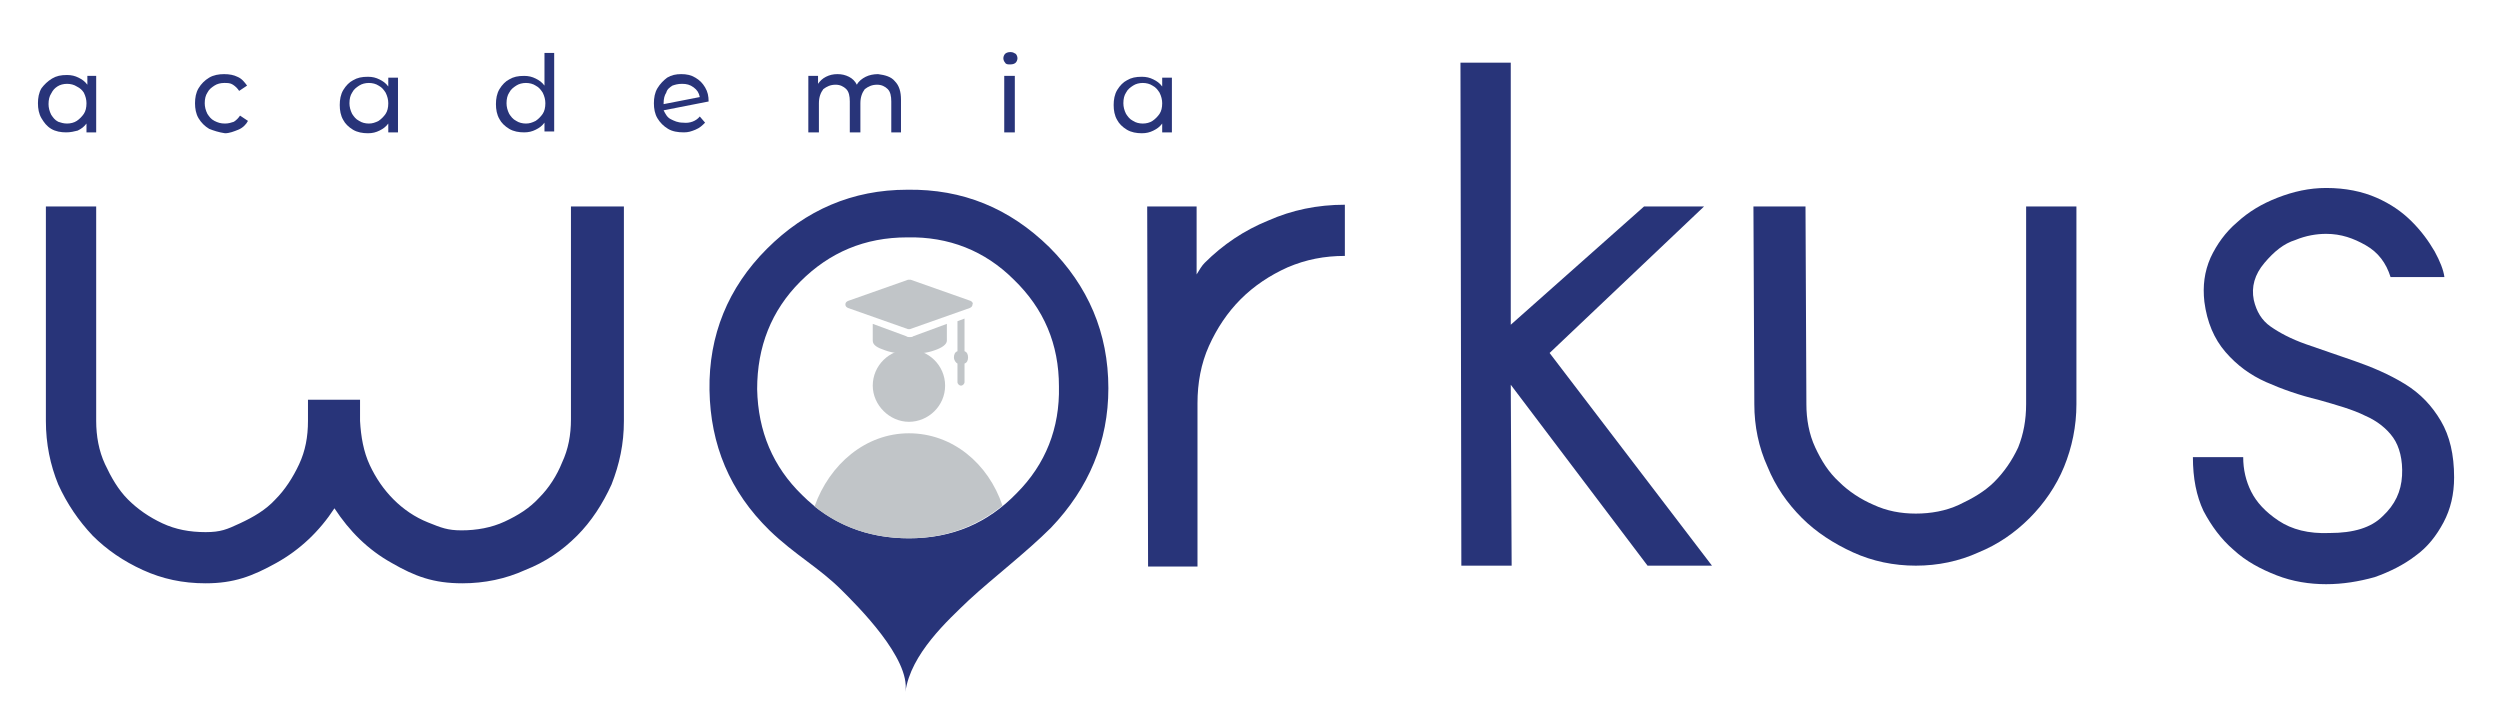
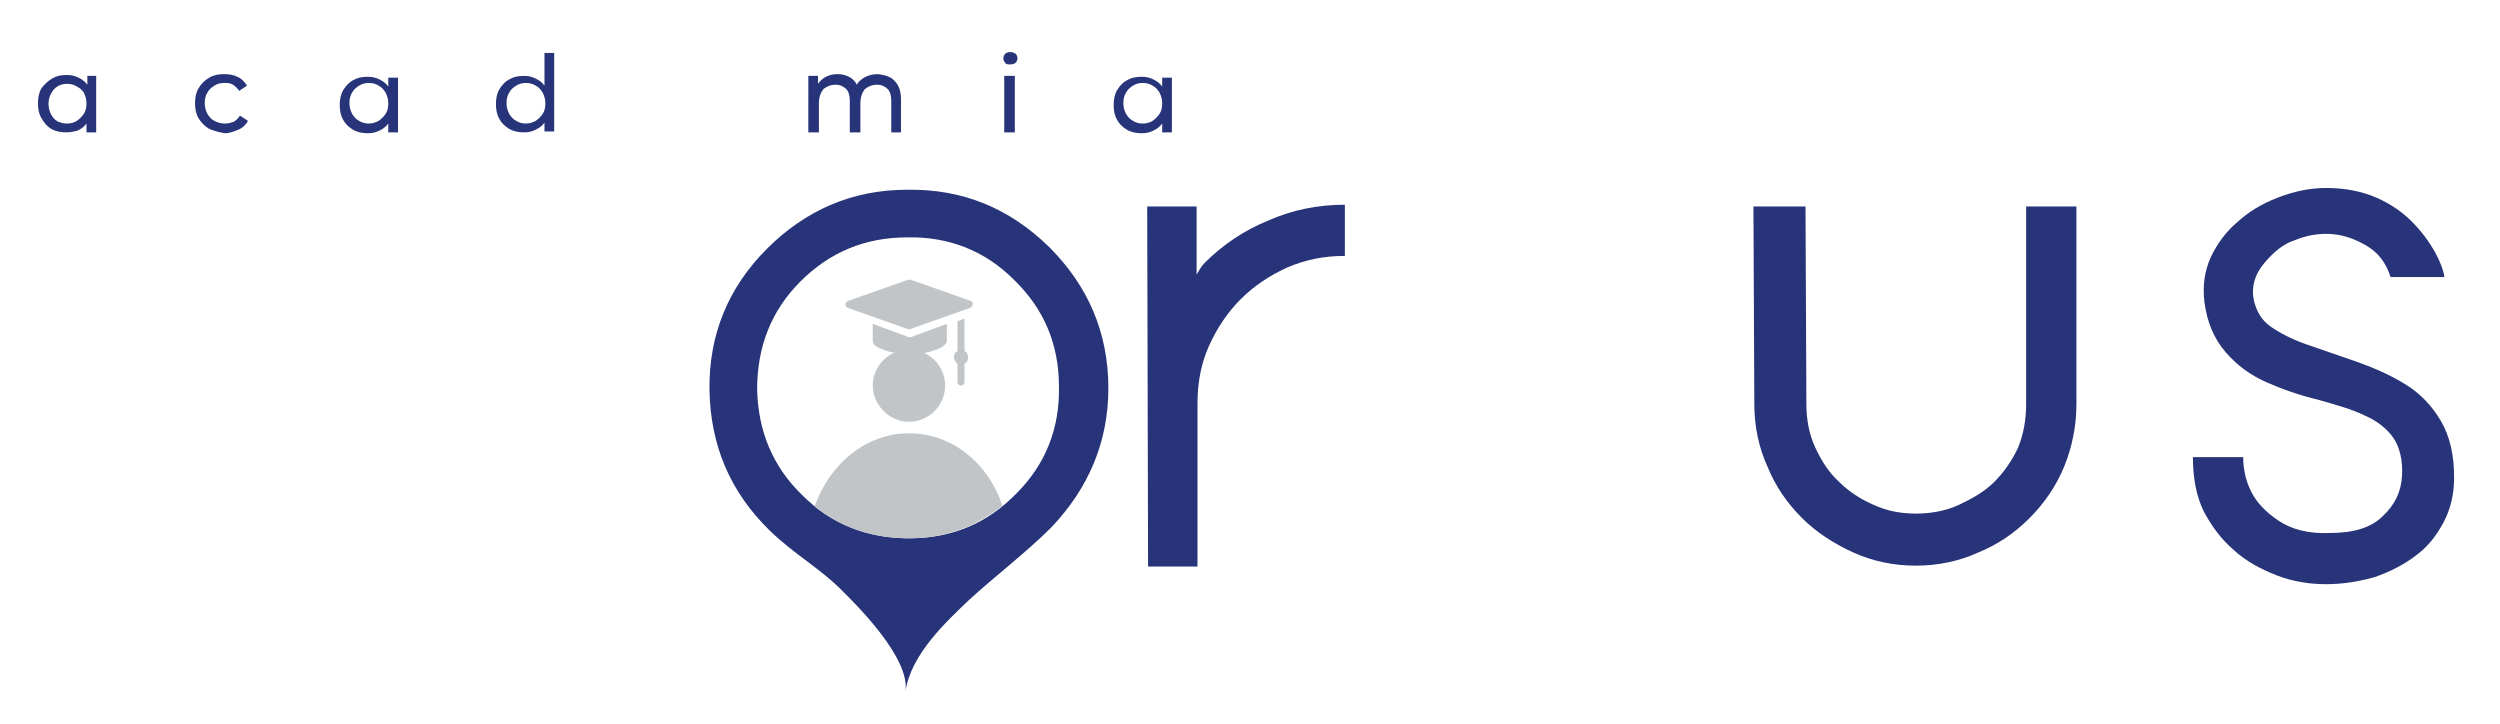
<svg xmlns="http://www.w3.org/2000/svg" version="1.1" id="Capa_1" x="0px" y="0px" viewBox="0 0 283.3 82.1" style="enable-background:new 0 0 283.3 82.1;" xml:space="preserve">
  <style type="text/css">
	.st0{fill:#283479;}
	.st1{fill:#C1C5C8;}
	.st2{display:none;fill:#323185;}
	.st3{fill:none;}
</style>
  <g>
-     <path class="st0" d="M64.8,23.4h5.9v24.3c0,2.6-0.5,4.9-1.4,7.2c-1,2.2-2.3,4.2-3.9,5.8c-1.7,1.7-3.6,3-5.9,3.9   c-2.2,1-4.6,1.5-7.1,1.5c-3.3,0-5.4-0.8-8-2.3c-2.7-1.5-4.8-3.6-6.5-6.2c-1.7,2.6-3.9,4.7-6.6,6.2c-2.7,1.5-4.8,2.3-8,2.3   c-2.6,0-4.9-0.5-7.1-1.5c-2.2-1-4.1-2.3-5.7-3.9c-1.6-1.7-2.9-3.6-3.9-5.8c-0.9-2.2-1.4-4.6-1.4-7.2V23.4h5.7v24.3   c0,1.7,0.3,3.4,1,4.9c0.7,1.5,1.5,2.9,2.6,4c1.1,1.1,2.4,2,3.9,2.7c1.5,0.7,3.1,1,4.9,1c1.7,0,2.4-0.3,3.9-1c1.5-0.7,2.9-1.5,4-2.7   c1.1-1.1,2-2.5,2.7-4c0.7-1.5,1-3.1,1-4.9v-2.4h5.9v2.4c0.1,1.8,0.4,3.5,1.1,5c0.7,1.5,1.6,2.8,2.7,3.9c1.1,1.1,2.4,2,3.9,2.6   c1.5,0.6,2.2,0.9,3.8,0.9c1.7,0,3.4-0.3,4.9-1c1.5-0.7,2.8-1.5,3.9-2.7c1.1-1.1,2-2.5,2.6-4c0.7-1.5,1-3.1,1-4.9V23.4z" />
    <path class="st0" d="M130,23.4h5.6v7.7c0.3-0.5,0.6-1,0.9-1.3c2.1-2.1,4.5-3.7,7.2-4.8c2.7-1.2,5.6-1.8,8.7-1.8V29   c-2.3,0-4.4,0.4-6.5,1.3c-2,0.9-3.8,2.1-5.3,3.6c-1.5,1.5-2.7,3.3-3.6,5.3c-0.9,2-1.3,4.2-1.3,6.5v18.5h-5.6L130,23.4z" />
-     <path class="st0" d="M194,64.1h-7.3l-15.5-20.5l0.1,20.5h-5.7l-0.1-57h5.7v29.7l15.1-13.4h6.8L175.6,40L194,64.1z" />
    <path class="st0" d="M229.6,45.8V23.4h5.7v22.4c0,2.5-0.5,4.9-1.4,7.1c-0.9,2.2-2.3,4.2-3.9,5.8c-1.7,1.7-3.6,3-5.8,3.9   c-2.2,1-4.6,1.5-7.1,1.5c-2.5,0-4.9-0.5-7.1-1.5c-2.2-1-4.2-2.3-5.8-3.9c-1.7-1.7-3-3.6-3.9-5.8c-1-2.2-1.5-4.6-1.5-7.1v-0.1   l-0.1-22.3h5.9l0.1,22.3v0.1c0,1.7,0.3,3.4,1,4.9c0.7,1.5,1.5,2.8,2.7,3.9c1.1,1.1,2.5,2,3.9,2.6c1.5,0.7,3.1,1,4.8,1   c1.7,0,3.4-0.3,4.9-1c1.5-0.7,2.9-1.5,4-2.6c1.1-1.1,2-2.4,2.7-3.9C229.3,49.2,229.6,47.6,229.6,45.8z" />
    <path class="st0" d="M272.2,53.9c0.1-1.8-0.3-3.3-1-4.3c-0.7-1-1.8-1.9-3.2-2.5c-1.4-0.7-3.2-1.2-5.3-1.8c-2.1-0.5-4.1-1.2-5.9-2   c-1.8-0.8-3.3-1.9-4.6-3.4c-1.3-1.5-2.1-3.4-2.4-5.7c-0.2-1.8,0-3.4,0.7-5c0.7-1.5,1.7-2.9,3-4c1.3-1.2,2.8-2.1,4.6-2.8   c1.8-0.7,3.6-1.1,5.5-1.1c2.2,0,4.1,0.4,5.7,1.1c1.6,0.7,2.9,1.6,4,2.7c1.1,1.1,1.9,2.2,2.6,3.4c0.6,1.1,1,2.1,1.1,2.9h-6.1   c-0.5-1.6-1.4-2.8-2.8-3.6c-1.4-0.8-2.8-1.3-4.5-1.3c-1.1,0-2.3,0.2-3.5,0.7c-1.3,0.4-2.4,1.3-3.5,2.6c-1.1,1.3-1.5,2.7-1.2,4.2   c0.3,1.3,0.9,2.3,1.9,3c1,0.7,2.3,1.4,4,2c1.7,0.6,3.5,1.2,5.5,1.9c2,0.7,3.9,1.5,5.7,2.6c1.8,1.1,3.1,2.5,4.1,4.2   c1,1.7,1.5,3.8,1.5,6.4c0,1.9-0.4,3.6-1.2,5.1c-0.8,1.5-1.8,2.8-3.2,3.8c-1.3,1-2.9,1.8-4.6,2.4c-1.8,0.5-3.6,0.8-5.5,0.8   c-1.9,0-3.8-0.3-5.6-1c-1.8-0.7-3.5-1.6-4.9-2.9c-1.4-1.2-2.5-2.7-3.4-4.4c-0.8-1.7-1.2-3.7-1.2-6.1h5.7c0,1.4,0.3,2.7,0.9,3.9   c0.6,1.2,1.6,2.3,3.1,3.3c1.5,1,3.4,1.5,5.8,1.4c2.7,0,4.7-0.6,6-1.9C271.4,57.2,272.1,55.7,272.2,53.9z" />
  </g>
  <g>
    <path class="st1" d="M107.1,43.7c0,2.3-1.9,4.1-4.1,4.1s-4.1-1.9-4.1-4.1c0-2.3,1.9-4.1,4.1-4.1S107.1,41.4,107.1,43.7z" />
    <path class="st2" d="M102.9,29.8c0.5,0,0.8,0.5,0.8,1l0,14c0,0.6-0.4,1-0.8,1l0,0c-0.5,0-0.8-0.5-0.8-1l0-14   C102.1,30.2,102.4,29.8,102.9,29.8L102.9,29.8z" />
  </g>
  <path class="st0" d="M119.1,59.8c-2.8,2.8-6.6,5.7-9.3,8.2c-2.4,2.3-6.6,6.1-7.2,10.4c0.6-3.8-5.5-9.8-7.2-11.5  c-2.6-2.6-5.3-4-8.2-6.8c-4.5-4.4-6.7-9.7-6.8-15.9c-0.1-6.2,2.1-11.6,6.5-16c4.4-4.4,9.7-6.7,15.9-6.7c6.3-0.1,11.6,2.1,16.1,6.5  c4.4,4.4,6.7,9.7,6.7,16C125.6,50,123.4,55.3,119.1,59.8z M115.2,55.9c3.3-3.3,4.9-7.4,4.8-12.1c0-4.8-1.7-8.8-5.1-12.1  c-3.3-3.3-7.4-4.9-12.1-4.8c-4.8,0-8.8,1.7-12.1,5c-3.3,3.3-4.9,7.4-4.9,12.2c0.1,4.8,1.8,8.8,5.1,12c3.3,3.3,7.4,4.9,12.1,4.9  C107.9,61,111.9,59.3,115.2,55.9z" />
  <g>
    <path class="st1" d="M110,34.1l-6.8-2.4c-0.1,0-0.2,0-0.3,0l-6.8,2.4c-0.2,0.1-0.3,0.2-0.3,0.4c0,0.2,0.1,0.3,0.3,0.4l6.8,2.4   c0,0,0.1,0,0.1,0c0,0,0.1,0,0.1,0l6.8-2.4c0.2-0.1,0.3-0.2,0.3-0.4C110.3,34.4,110.2,34.2,110,34.1z" />
    <path class="st1" d="M109.3,39.8v-3.7l-0.8,0.3v3.4c-0.3,0.1-0.4,0.4-0.4,0.7c0,0.3,0.2,0.6,0.4,0.7v2.1c0,0.2,0.2,0.4,0.4,0.4   c0.2,0,0.4-0.2,0.4-0.4v-2.1c0.3-0.1,0.4-0.4,0.4-0.7C109.7,40.2,109.6,39.9,109.3,39.8z" />
    <path class="st1" d="M103.1,38.2c-0.1,0-0.3,0-0.4-0.1l-3.8-1.4v1.9c0,0.5,0.5,0.8,1.4,1.1c0.8,0.3,1.8,0.4,2.8,0.4   c1,0,2-0.1,2.8-0.4c0.9-0.3,1.4-0.7,1.4-1.1v-1.9l-3.8,1.4C103.4,38.2,103.2,38.2,103.1,38.2z" />
  </g>
  <g>
    <path class="st0" d="M10.9,8.6v6.4H9.8v-1c-0.3,0.4-0.6,0.6-1,0.8C8.4,14.9,8,15,7.5,15c-0.6,0-1.2-0.1-1.7-0.4S5,13.9,4.7,13.4   c-0.3-0.5-0.4-1.1-0.4-1.7c0-0.6,0.1-1.2,0.4-1.7C5,9.6,5.4,9.2,5.9,8.9c0.5-0.3,1-0.4,1.7-0.4c0.5,0,0.9,0.1,1.3,0.3   c0.4,0.2,0.7,0.4,1,0.8v-1H10.9z M8.7,13.7c0.3-0.2,0.6-0.5,0.8-0.8c0.2-0.3,0.3-0.7,0.3-1.2c0-0.4-0.1-0.8-0.3-1.2   C9.3,10.2,9.1,10,8.7,9.8C8.4,9.6,8,9.5,7.6,9.5c-0.4,0-0.8,0.1-1.1,0.3C6.2,10,6,10.2,5.8,10.6c-0.2,0.3-0.3,0.7-0.3,1.2   c0,0.4,0.1,0.8,0.3,1.2c0.2,0.3,0.4,0.6,0.8,0.8C6.9,13.9,7.2,14,7.6,14C8,14,8.4,13.9,8.7,13.7z" />
    <path class="st0" d="M23.7,14.6c-0.5-0.3-0.9-0.7-1.2-1.2c-0.3-0.5-0.4-1.1-0.4-1.7s0.1-1.2,0.4-1.7s0.7-0.9,1.2-1.2   c0.5-0.3,1.1-0.4,1.7-0.4c0.6,0,1.1,0.1,1.5,0.3c0.5,0.2,0.8,0.6,1.1,1l-0.9,0.6c-0.2-0.3-0.4-0.5-0.7-0.7c-0.3-0.2-0.6-0.2-1-0.2   c-0.4,0-0.8,0.1-1.1,0.3c-0.3,0.2-0.6,0.4-0.8,0.8c-0.2,0.3-0.3,0.7-0.3,1.2c0,0.4,0.1,0.8,0.3,1.2c0.2,0.3,0.4,0.6,0.8,0.8   S25,14,25.5,14c0.4,0,0.7-0.1,1-0.2c0.3-0.2,0.5-0.4,0.7-0.7l0.9,0.6c-0.2,0.4-0.6,0.8-1.1,1c-0.5,0.2-1,0.4-1.5,0.4   C24.8,15,24.2,14.8,23.7,14.6z" />
    <path class="st0" d="M45.1,8.6v6.4h-1.1v-1c-0.3,0.4-0.6,0.6-1,0.8c-0.4,0.2-0.8,0.3-1.3,0.3c-0.6,0-1.2-0.1-1.7-0.4   s-0.9-0.7-1.1-1.1c-0.3-0.5-0.4-1.1-0.4-1.7c0-0.6,0.1-1.2,0.4-1.7c0.3-0.5,0.7-0.9,1.1-1.1c0.5-0.3,1-0.4,1.7-0.4   c0.5,0,0.9,0.1,1.3,0.3c0.4,0.2,0.7,0.4,1,0.8v-1H45.1z M42.9,13.7c0.3-0.2,0.6-0.5,0.8-0.8c0.2-0.3,0.3-0.7,0.3-1.2   c0-0.4-0.1-0.8-0.3-1.2c-0.2-0.3-0.4-0.6-0.8-0.8c-0.3-0.2-0.7-0.3-1.1-0.3c-0.4,0-0.8,0.1-1.1,0.3c-0.3,0.2-0.6,0.4-0.8,0.8   c-0.2,0.3-0.3,0.7-0.3,1.2c0,0.4,0.1,0.8,0.3,1.2c0.2,0.3,0.4,0.6,0.8,0.8c0.3,0.2,0.7,0.3,1.1,0.3C42.2,14,42.5,13.9,42.9,13.7z" />
    <path class="st0" d="M62.8,6v8.9h-1.1v-1c-0.3,0.4-0.6,0.6-1,0.8c-0.4,0.2-0.8,0.3-1.3,0.3c-0.6,0-1.2-0.1-1.7-0.4   s-0.9-0.7-1.1-1.1c-0.3-0.5-0.4-1.1-0.4-1.7c0-0.6,0.1-1.2,0.4-1.7c0.3-0.5,0.7-0.9,1.1-1.1c0.5-0.3,1-0.4,1.7-0.4   c0.5,0,0.9,0.1,1.3,0.3c0.4,0.2,0.7,0.4,1,0.8V6H62.8z M60.7,13.7c0.3-0.2,0.6-0.5,0.8-0.8c0.2-0.3,0.3-0.7,0.3-1.2   c0-0.4-0.1-0.8-0.3-1.2c-0.2-0.3-0.4-0.6-0.8-0.8c-0.3-0.2-0.7-0.3-1.1-0.3c-0.4,0-0.8,0.1-1.1,0.3c-0.3,0.2-0.6,0.4-0.8,0.8   c-0.2,0.3-0.3,0.7-0.3,1.2c0,0.4,0.1,0.8,0.3,1.2c0.2,0.3,0.4,0.6,0.8,0.8c0.3,0.2,0.7,0.3,1.1,0.3C60,14,60.3,13.9,60.7,13.7z" />
-     <path class="st0" d="M79.3,13.2l0.6,0.7c-0.3,0.3-0.6,0.6-1.1,0.8S78,15,77.5,15c-0.7,0-1.3-0.1-1.8-0.4c-0.5-0.3-0.9-0.7-1.2-1.2   c-0.3-0.5-0.4-1.1-0.4-1.7c0-0.6,0.1-1.2,0.4-1.7c0.3-0.5,0.7-0.9,1.1-1.2c0.5-0.3,1-0.4,1.6-0.4c0.6,0,1.1,0.1,1.6,0.4   c0.5,0.3,0.8,0.6,1.1,1.1c0.3,0.5,0.4,1,0.4,1.6l-5.1,1c0.2,0.4,0.4,0.8,0.8,1c0.4,0.2,0.8,0.4,1.4,0.4   C78.2,14,78.9,13.7,79.3,13.2z M76.2,9.7c-0.3,0.2-0.6,0.4-0.7,0.8c-0.2,0.3-0.3,0.7-0.3,1.2v0.1l4.1-0.8c-0.1-0.5-0.3-0.8-0.7-1.1   c-0.4-0.3-0.8-0.4-1.3-0.4C76.8,9.5,76.5,9.6,76.2,9.7z" />
    <path class="st0" d="M101.4,9.2c0.5,0.5,0.7,1.2,0.7,2.1v3.7H101v-3.5c0-0.6-0.1-1.1-0.4-1.4c-0.3-0.3-0.7-0.5-1.2-0.5   c-0.6,0-1,0.2-1.4,0.5c-0.3,0.4-0.5,0.9-0.5,1.6v3.3h-1.2v-3.5c0-0.6-0.1-1.1-0.4-1.4c-0.3-0.3-0.7-0.5-1.2-0.5   c-0.6,0-1,0.2-1.4,0.5c-0.3,0.4-0.5,0.9-0.5,1.6v3.3h-1.2V8.6h1.1v0.9c0.2-0.3,0.5-0.6,0.9-0.8c0.4-0.2,0.8-0.3,1.3-0.3   c0.5,0,0.9,0.1,1.3,0.3c0.4,0.2,0.7,0.5,0.9,0.9c0.2-0.4,0.6-0.7,1-0.9c0.4-0.2,0.9-0.3,1.4-0.3C100.3,8.5,101,8.7,101.4,9.2z" />
    <path class="st0" d="M113.9,7.1c-0.1-0.1-0.2-0.3-0.2-0.5s0.1-0.4,0.2-0.5s0.3-0.2,0.6-0.2s0.4,0.1,0.6,0.2   c0.1,0.1,0.2,0.3,0.2,0.5c0,0.2-0.1,0.4-0.2,0.5c-0.1,0.1-0.3,0.2-0.6,0.2S114,7.3,113.9,7.1z M113.8,8.6h1.2v6.4h-1.2V8.6z" />
    <path class="st0" d="M132.8,8.6v6.4h-1.1v-1c-0.3,0.4-0.6,0.6-1,0.8c-0.4,0.2-0.8,0.3-1.3,0.3c-0.6,0-1.2-0.1-1.7-0.4   s-0.9-0.7-1.1-1.1c-0.3-0.5-0.4-1.1-0.4-1.7c0-0.6,0.1-1.2,0.4-1.7c0.3-0.5,0.7-0.9,1.1-1.1c0.5-0.3,1-0.4,1.7-0.4   c0.5,0,0.9,0.1,1.3,0.3c0.4,0.2,0.7,0.4,1,0.8v-1H132.8z M130.6,13.7c0.3-0.2,0.6-0.5,0.8-0.8c0.2-0.3,0.3-0.7,0.3-1.2   c0-0.4-0.1-0.8-0.3-1.2c-0.2-0.3-0.4-0.6-0.8-0.8c-0.3-0.2-0.7-0.3-1.1-0.3c-0.4,0-0.8,0.1-1.1,0.3c-0.3,0.2-0.6,0.4-0.8,0.8   c-0.2,0.3-0.3,0.7-0.3,1.2c0,0.4,0.1,0.8,0.3,1.2c0.2,0.3,0.4,0.6,0.8,0.8c0.3,0.2,0.7,0.3,1.1,0.3C129.9,14,130.3,13.9,130.6,13.7   z" />
  </g>
  <path class="st3" d="M114.9,31.7c-3.3-3.3-7.4-4.9-12.1-4.8c-4.8,0-8.8,1.7-12.1,5c-3.3,3.3-4.9,7.4-4.9,12.2  c0.1,4.8,1.8,8.8,5.1,12c0.5,0.5,0.9,0.9,1.4,1.3c1.7-4.9,5.8-8.3,10.7-8.3c4.8,0,8.9,3.4,10.6,8.2c0.5-0.4,1-0.9,1.5-1.4  c3.3-3.3,4.9-7.4,4.8-12.1C120,39,118.3,35,114.9,31.7z" />
  <path class="st1" d="M103,49.1c-4.9,0-9,3.5-10.7,8.3c3,2.4,6.6,3.6,10.7,3.6c4.1,0,7.6-1.3,10.6-3.7C112,52.5,107.9,49.1,103,49.1z  " />
</svg>